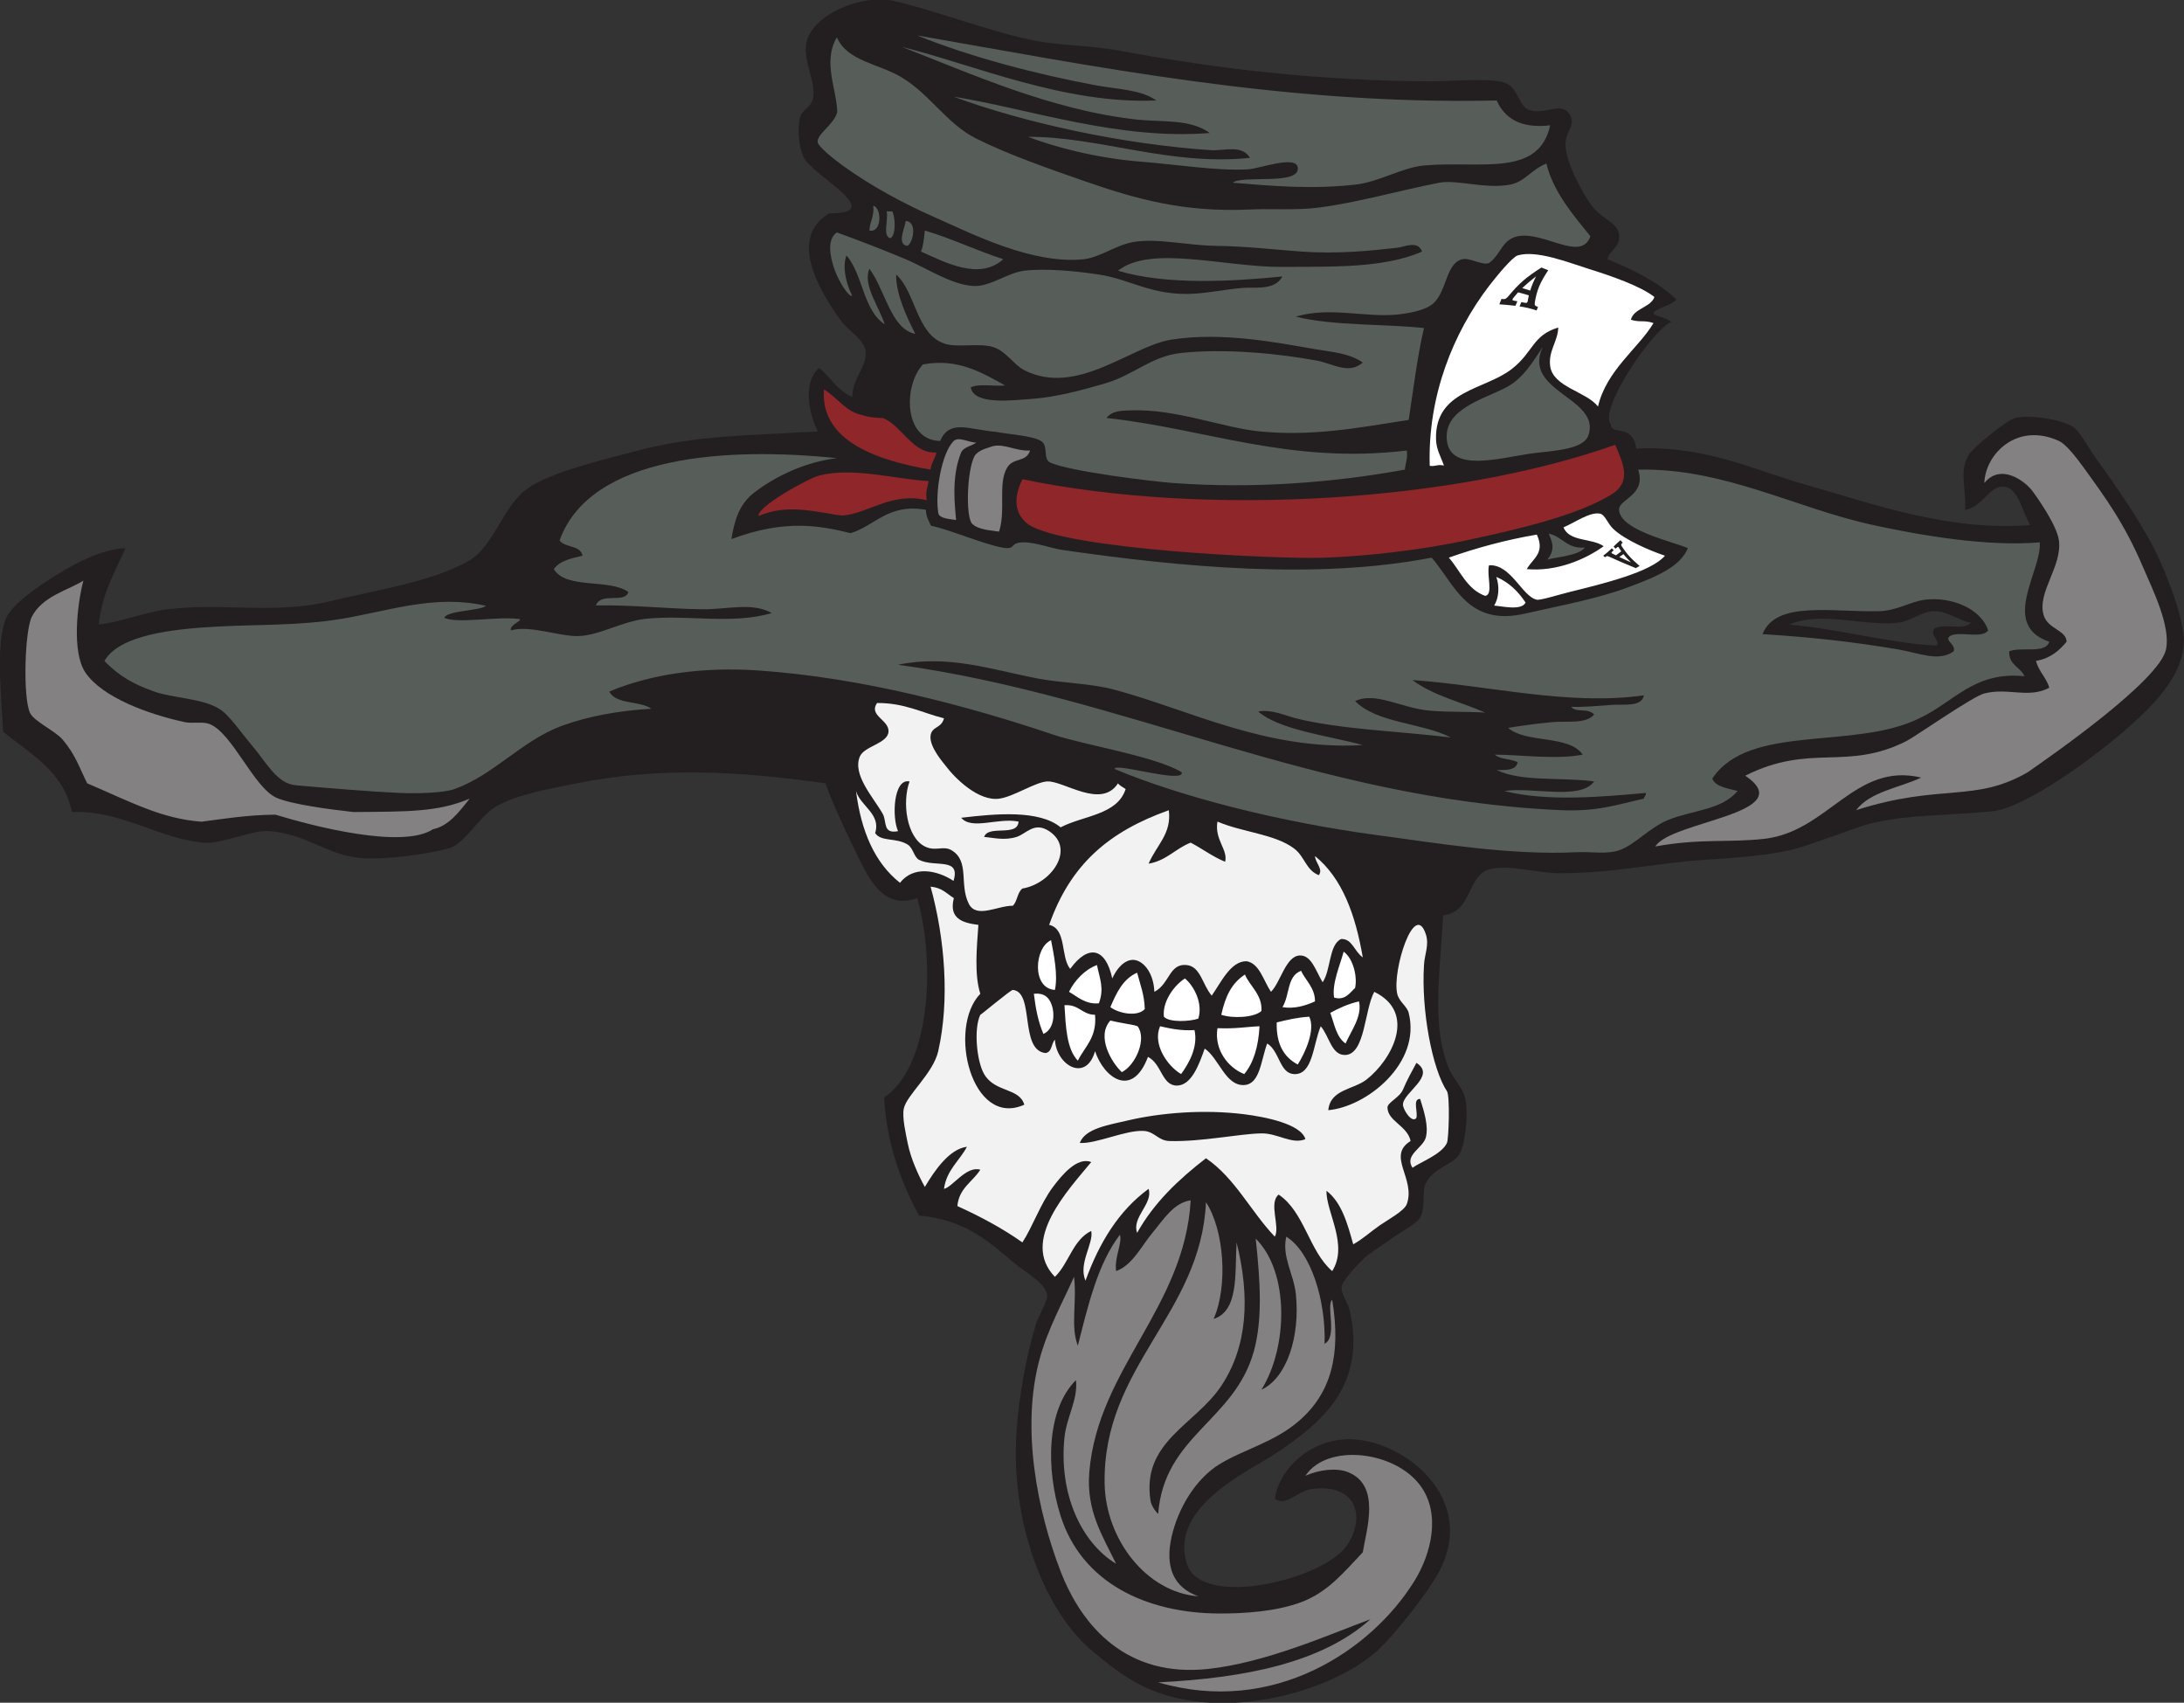
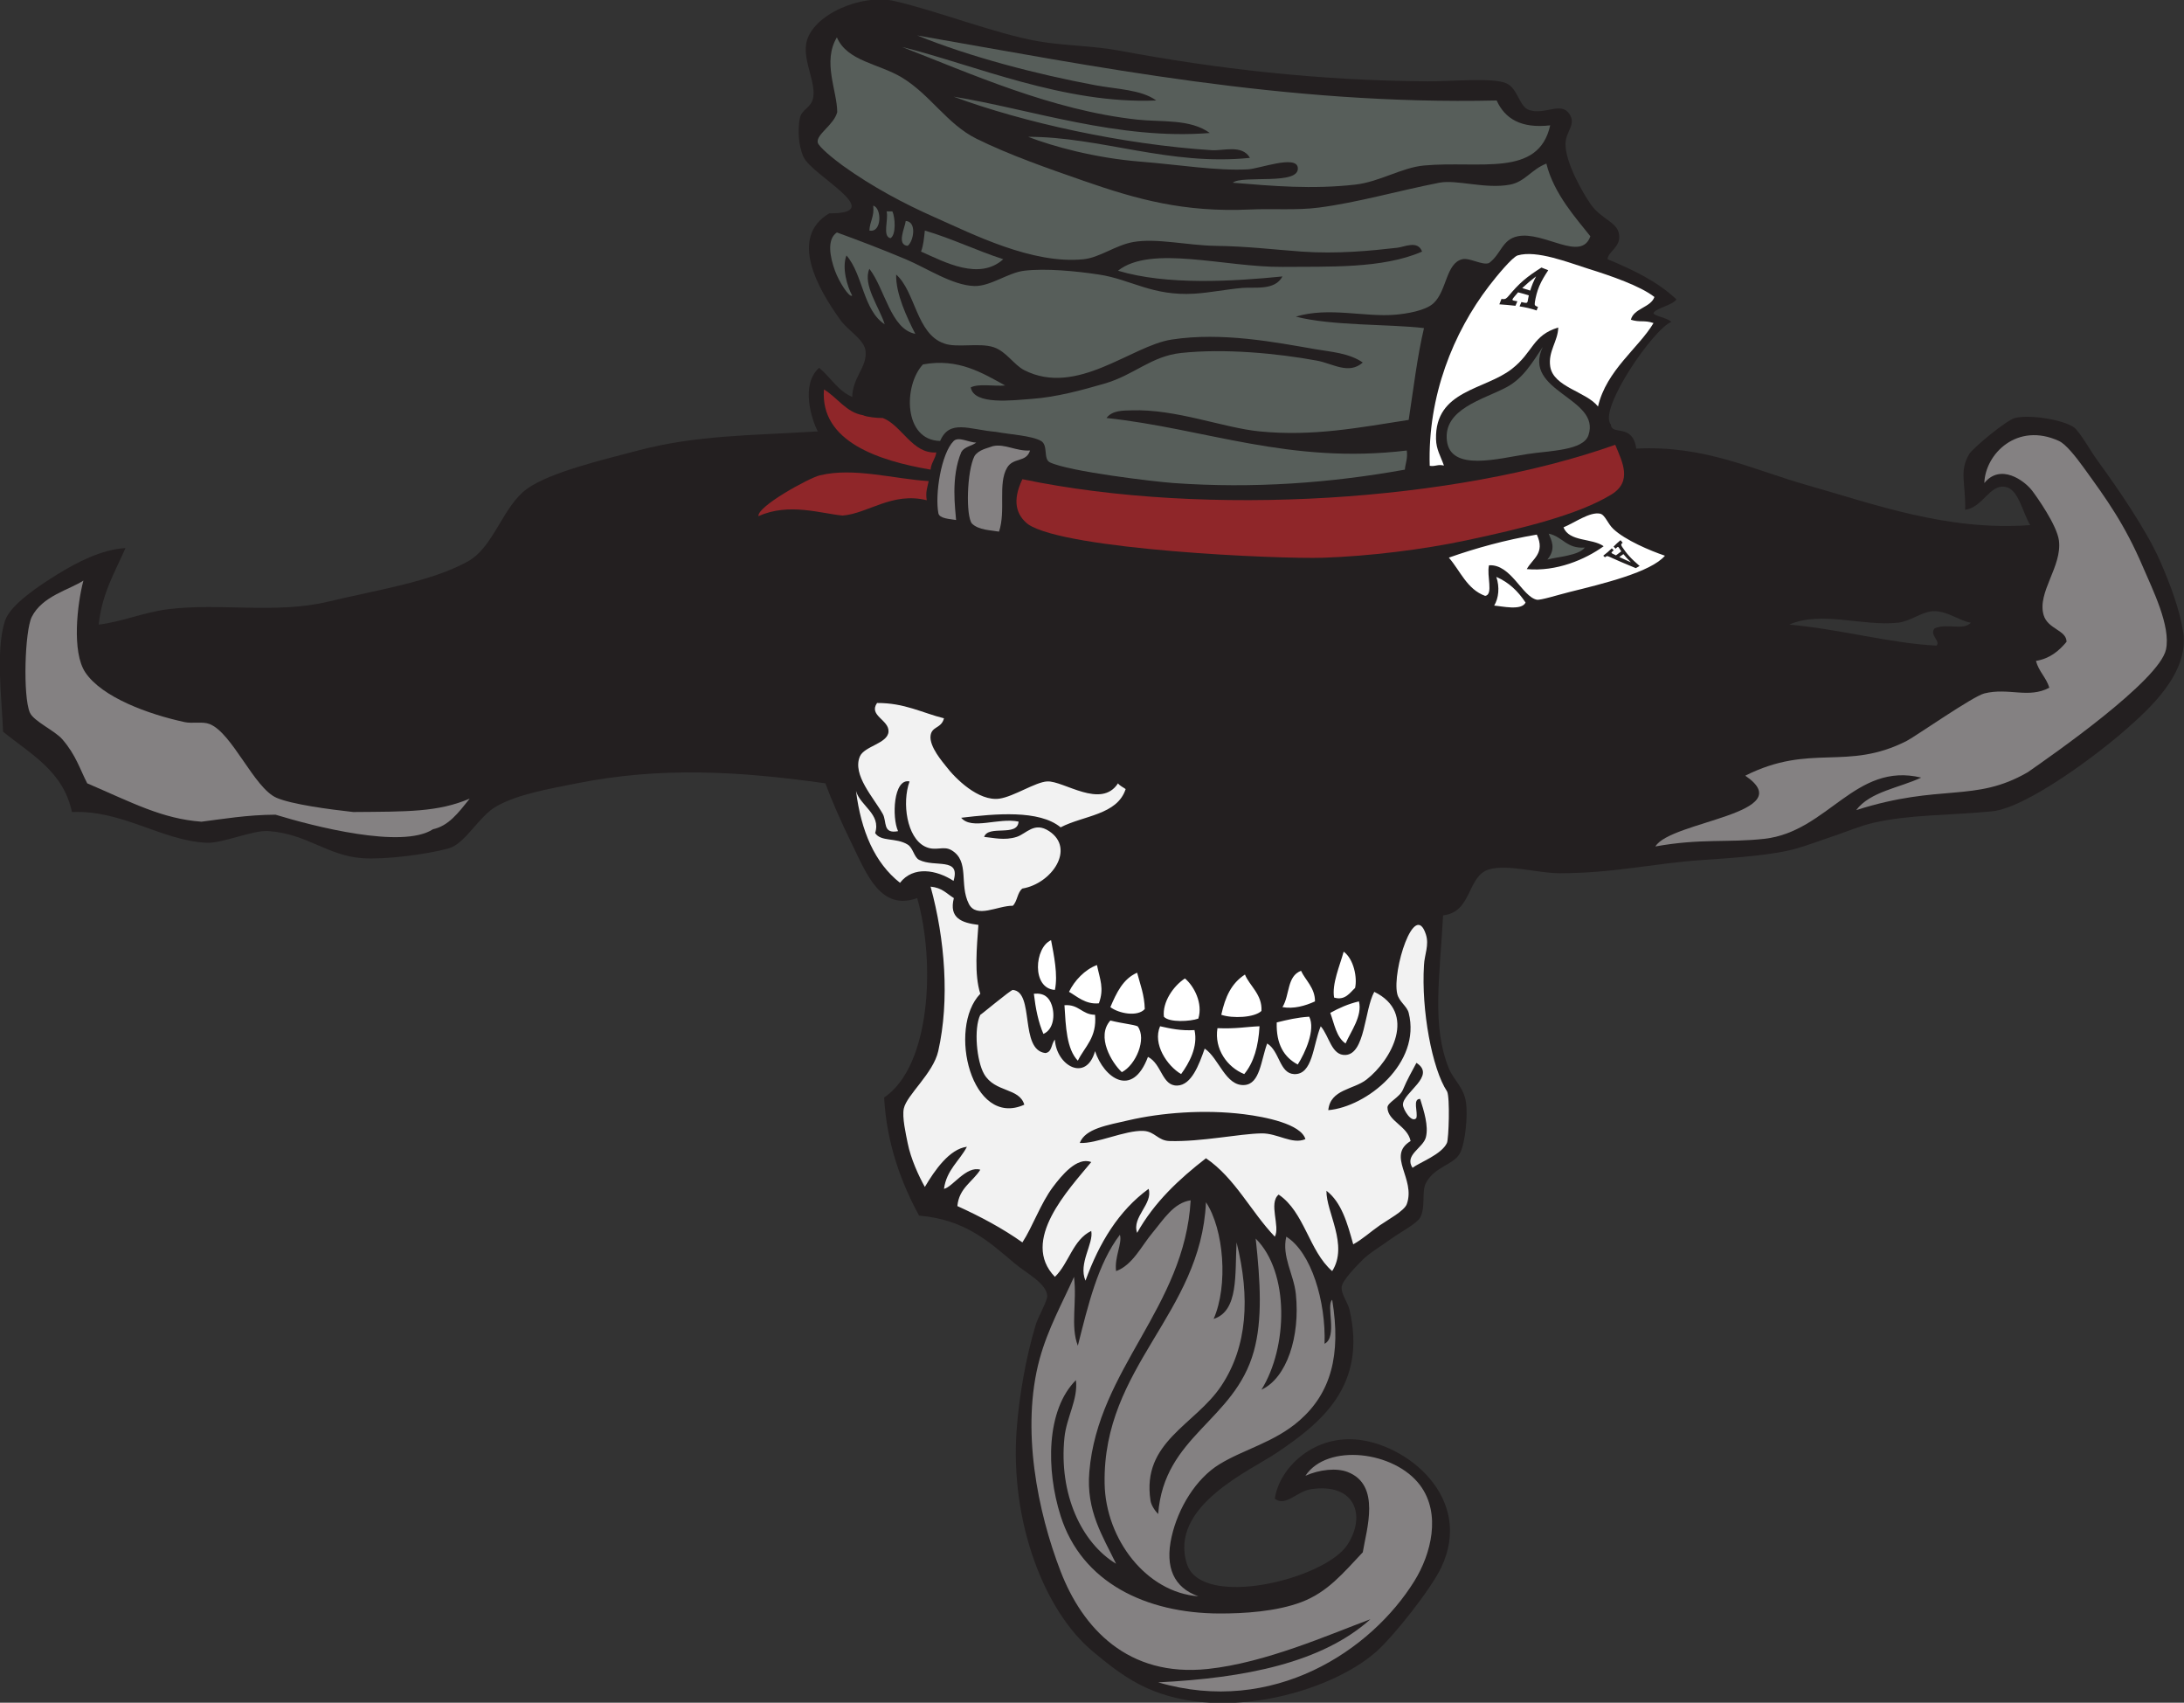
<svg xmlns="http://www.w3.org/2000/svg" viewBox="0 0 742.573 578.813" height="578.813" width="742.573" xml:space="preserve" id="svg2" version="1.1">
  <rect x="0" y="0" width="742.573" height="578.813" fill="#333333" stroke="none" />
  <defs id="defs6" />
  <g transform="matrix(1.333,0,0,-1.333,0,578.813)" id="g10">
    <g transform="scale(0.1)" id="g12">
      <path id="path14" style="fill:#231f20;fill-opacity:1;fill-rule:evenodd;stroke:none" d="m 3680.92,2007.97 c -8.46,-156.92 -29.46,-282.15 14.63,-390.23 12.59,-30.88 38.43,-48.25 43.9,-87.79 4.4,-31.9 -1.44,-99.29 -14.63,-126.84 -15.27,-31.84 -65.58,-34.89 -87.81,-78.04 -11.56,-22.46 0.06,-60.52 -14.63,-87.8 -8.42,-15.66 -53.84,-39.43 -73.16,-53.66 -23.99,-17.65 -56.72,-37.03 -73.17,-53.66 -14.98,-15.11 -50.8,-51.4 -53.67,-68.29 -3.06,-18.06 15.3,-40.61 19.51,-58.53 46.25,-196.11 -74.14,-290.739 -185.37,-365.845 -66.99,-45.242 -275.25,-135.762 -229.25,-282.922 36.48,-116.679 352.03,-40.234 409.76,48.782 48.32,74.523 19.34,157.839 -92.69,141.464 -36.92,-5.398 -64.44,-45.683 -92.68,-24.394 10.94,76.473 94.57,159.277 204.86,151.211 130.49,-9.543 304.38,-148.547 219.52,-326.809 C 3649.55,288.984 3553.96,168.516 3510.2,129.988 3389.75,23.926 3101.27,-56.113 2905.33,47.059 c -44.92,23.652 -82.07,53.859 -117.08,82.929 -126.16,104.707 -212.09,333.692 -195.11,565.832 5.97,81.524 22.55,182.059 48.78,268.282 5.9,19.375 29.9,61.308 29.27,73.168 -1.73,32.44 -53.56,58.1 -82.92,82.93 -65.38,55.3 -126.91,112.26 -243.9,121.95 -44.41,80.78 -82.75,182.33 -89.23,301.06 120,81.76 130.53,347.34 84.35,508.67 -93.44,-33.43 -128.67,60.95 -165.85,136.57 -28.1,57.18 -53.26,114.64 -68.28,156.1 -223.96,31.75 -423.56,42.15 -634.13,0 -75.06,-15.03 -149.96,-27.7 -204.88,-58.53 -45.16,-25.37 -79.45,-95.5 -121.95,-107.32 -56.45,-15.7 -164.095,-29.27 -221.142,-24.94 -88.879,6.74 -139.981,61.91 -238.297,69.08 -40.481,2.95 -117.285,-31.71 -157.945,-29.83 -115.125,5.32 -214.297,83.97 -343.559,78.37 -22.07,104.76 -105.867,147.77 -175.602,204.87 -2.879,78.8 -19.691,208.27 4.879,282.93 14.059,42.69 93.207,93.09 131.704,117.07 52.796,32.87 115.324,64.73 175.601,68.28 -27.504,-62.85 -60.019,-115.58 -68.285,-195.12 56.375,6.34 115.84,31.47 175.601,39.03 133.364,16.87 276.215,-12.6 409.747,19.51 125.785,30.25 260.598,49.92 356.088,102.44 66.3,36.46 89.42,141.2 151.21,185.36 60.15,42.98 196.98,74.77 282.91,97.55 149.01,39.51 286.9,38.07 458.53,48.79 -16.35,31.66 -44.05,119.66 3.45,162.15 30.21,-25.06 46.19,-57.23 84.35,-74.35 1.37,50.96 38.29,75.61 34.15,117.06 -2.89,28.97 -44.87,52.45 -63.41,78.05 -59.75,82.48 -132.17,211.91 -29.27,273.16 151.44,-1.28 -43.43,95.86 -65.52,143.57 -13.74,29.68 -14.66,71.22 -9.75,97.56 4.85,25.97 28.4,25.78 34.14,53.21 7.99,38.14 -26.18,94.71 -17.4,139.8 14.01,72 140.31,126.5 224.38,107.31 108.85,-24.84 258.15,-83.47 365.84,-102.44 68.45,-12.05 137.91,-10.96 209.74,-24.38 244.79,-45.74 503.48,-76.13 785.35,-78.06 58.17,-0.39 165.26,10.26 200,-4.87 29.97,-13.06 32.76,-59.66 58.54,-68.29 39.98,-13.38 80.86,22.3 102.42,-9.75 18.93,-28.13 -10.15,-44.02 -9.74,-78.05 0.54,-46.72 41.4,-118.94 63.41,-151.22 27.35,-40.11 68.07,-45.19 73.17,-78.04 5.06,-32.73 -28.77,-43.98 -29.28,-63.42 65.55,-27.12 128.09,-57.26 175.61,-102.43 -8.75,-14.03 -53.62,-23.17 -58.31,-34.46 -2.79,-6.77 37.62,-13.16 45.28,-22.99 -44.79,-16.58 -187.78,-223.95 -154.16,-261.64 1.48,-29.38 55.17,4.68 64.76,-61.39 174.71,8.93 298.3,-54.23 434.12,-92.68 173.29,-49.04 358.77,-118.04 570.73,-102.43 -20.31,33.82 -29.71,91.52 -63.42,97.56 -40.23,7.19 -57.21,-52.27 -102.44,-58.54 1.13,70.97 -15.55,97.4 9.76,141.46 8.97,15.62 95.59,87.32 117.07,92.68 37.99,9.47 123.34,-4.11 151.22,-24.39 13.49,-9.82 44.37,-63.54 58.53,-82.93 50.51,-69.14 125.55,-177.33 160.98,-258.52 25.9,-59.37 49.57,-122.58 58.53,-180.49 16.25,-105.07 -90.78,-198.6 -141.46,-243.89 -72.07,-64.4 -257.25,-204 -346.33,-212.81 -110.92,-10.97 -208.03,-7.67 -302.42,-29.27 -34.28,-7.84 -69.3,-23.17 -102.46,-34.14 -31.82,-10.54 -60.26,-21.66 -92.68,-31.09 -59.08,-17.18 -156.8,-24 -240.25,-29.6 -125.65,-8.42 -223.95,-33.55 -364.61,-33.81 -55.88,-0.11 -132.6,23.82 -180.47,9.76 -56.43,-16.59 -42.4,-108.98 -117.07,-117.08 z m 1346.31,746.32 c -20.2,-21.25 -60.63,-0.25 -92.7,-14.63 -14.12,-16.55 16.33,-32.67 4.88,-43.9 -117.81,5.87 -247.16,42.17 -375.6,53.65 82.83,36.01 185.58,-5.04 278.05,4.88 29.6,3.18 60.64,27.72 87.81,29.26 36.21,2.08 70.7,-26.07 97.56,-29.26 v 0" />
      <path id="path16" style="fill:#848182;fill-opacity:1;fill-rule:evenodd;stroke:none" d="m 4734.53,2276.25 c 35.61,47.34 109.45,56.41 165.86,82.93 -168.77,40.52 -237.77,-137.95 -400,-156.09 -92.5,-10.35 -162.71,1.44 -278.03,-19.51 38.6,64.86 371.92,83.63 229.26,180.48 167.23,83.99 258.09,10.62 411.74,88.62 25.27,13.5 168.85,113.85 198.01,121.13 62.05,15.5 112.67,-13.83 165.84,14.63 -7.97,26.17 -27.01,41.27 -34.14,68.3 36.15,6.12 58.81,25.72 78.04,48.78 -0.06,29.98 -48.02,31.98 -58.53,68.28 -16.9,58.35 47.83,123.89 39.02,190.24 -5.21,39.32 -56.81,111.84 -68.28,126.83 -20.02,26.15 -80.74,70.19 -121.95,19.51 2.4,74.52 83.83,156.13 190.23,107.31 17.91,-8.21 43.4,-40.63 63.4,-68.28 58.69,-81.1 104.22,-143.69 151.23,-253.66 24.34,-56.96 71.13,-150.3 58.54,-209.75 -16.88,-79.74 -292.31,-271.12 -352.7,-313.18 -136.03,-78.68 -220.76,-27.52 -437.54,-96.57 v 0" />
-       <path id="path18" style="fill:#575e5a;fill-opacity:1;fill-rule:evenodd;stroke:none" d="m 5227.21,2705.52 c -10.55,-31.73 -72.87,-11.69 -102.42,-24.39 -1.24,-35.38 28.65,-39.63 39,-63.42 -128.89,12.92 -178.83,-65.57 -268.28,-107.31 -165.12,-81.85 -433.62,-12.2 -528.03,-153.62 8.2,-21.98 42.42,-25.49 64.63,-31.74 -40.94,-48.49 -112.27,-48.24 -175.61,-73.18 -48.47,-19.06 -86.44,-64.34 -126.81,-78.04 -32.19,-10.91 -70.78,-3.05 -107.31,-4.87 -170.52,-8.5 -356.15,23.02 -512.18,43.9 -245.45,32.83 -497.66,97.13 -667.11,168.22 -2.86,18.02 178.06,-38.8 171.23,-8.32 -66.76,40.82 -248.59,69.38 -327.42,95.89 -216.43,72.79 -487.1,145.63 -752.27,163.7 -145.29,9.91 -275.58,-9.8 -380.47,-53.65 16.64,-33.75 77.85,-22.96 107.3,-43.9 -82.1,-4.68 -161.62,-18.97 -229.26,-43.9 -100.58,-37.09 -173.66,-125.77 -273.16,-160.97 -27.59,-9.78 -93.86,-11.86 -141.46,-9.76 -71.447,3.14 -183.892,12.46 -263.404,19.51 -48.531,4.3 -75.071,59.19 -112.196,102.44 -24.414,28.43 -56.941,77 -82.921,92.68 -45.075,27.2 -117.922,26.76 -165.844,43.9 -50.418,18.02 -88.485,37.94 -126.832,78.05 38.512,65.9 170.234,81.52 292.676,87.8 100.004,5.13 209.754,2.32 312.187,19.51 123.969,20.8 238.474,62.75 368.154,33.24 -14.6,-13.05 -97.43,-11.43 -106.16,-30.35 30.79,-16.09 133.65,3.48 186.77,-2.89 22.78,-1.12 -22.41,-14.51 -16.78,-29.26 50.27,13.63 123.69,-16.29 172.88,-14.65 53.86,1.8 110.16,37.46 170.72,43.91 107.8,11.48 216.8,-15.37 321.94,14.63 -50.03,28.77 -115.73,8.61 -180.48,9.76 -90.43,1.6 -181.37,11.7 -268.28,9.75 13.14,35.11 73.17,3.77 82.92,34.15 -48,34.91 -159.45,6.39 -190.23,58.53 14.57,21.2 44.13,27.41 73.16,34.15 -4.88,27.64 -45.16,19.87 -58.54,39.02 78.77,218.65 429.47,238.4 707.3,209.76 -79.05,-9.48 -154.6,-44.49 -210.99,-87.82 -39.24,-30.14 -50.82,-73.87 -58.02,-118.64 137.42,51.93 228.58,33.75 303.82,15.24 62.38,18.26 95.56,76.52 192.19,59.51 0.64,-18.88 7.13,-26.7 12.79,-40.54 48.36,-9.82 134.28,-47.55 183.53,-55.95 36.08,-6.16 14.06,13.89 55.08,13.56 28.21,-0.22 69.76,-15.53 97.19,-19.51 301.31,-43.57 648.03,-76.6 941.43,-19.51 59.71,-68.51 91.21,-176.97 239.98,-142.41 86.08,20 179.49,36.11 262.44,67.22 68.99,25.87 131.96,51.27 151.23,99.58 -46.34,18.48 -173.06,46.45 -175.6,97.56 -1.37,27.59 70.41,36.35 48.77,102.43 219.53,4.49 399,-97.79 600,-141.45 121.85,-26.48 292.38,-55.56 424.37,-43.91 5.86,-72.13 -102.91,-210.21 24.38,-253.64 z m -317.05,107.3 c -36.2,-4.44 -72.07,-28.15 -117.07,-29.27 -120.61,-2.97 -262.97,27.99 -297.56,-58.53 126.03,-7.77 232.95,-19.78 346.33,-39.02 54.49,-9.24 101.85,-32.32 141.44,-4.87 5.84,19.16 -24.65,26.91 -9.75,39.01 23.44,13.99 83.09,-8.27 97.56,14.65 -17.87,54.47 -92.3,86.48 -160.95,78.03 z M 3837.01,2325.04 c 73.81,10.73 193.62,-24.51 229.26,24.39 -81.33,11.36 -187.17,-1.8 -248.77,29.27 25.16,-0.79 49.41,-0.65 53.65,19.5 -16.56,9.47 -45.08,6.96 -58.53,19.51 71.25,-0.55 155.84,-12.92 224.37,0 -35,51.17 -144.29,28.06 -190.23,68.3 32.36,5.22 71.68,10.83 112.2,14.63 36.94,3.47 86.22,-5.68 107.31,19.52 -17.93,18.22 -45.53,2.97 -58.54,19.51 30,-1.16 70.82,2.42 102.45,4.87 30.33,2.35 77.4,-6.24 82.91,24.39 -192.72,-27.13 -393.95,25.23 -590.22,39.02 50.57,-38.86 123.13,-55.72 185.35,-82.92 -49.45,2.8 -93.94,0.74 -141.46,4.88 -71.86,6.26 -138.44,49.25 -190.24,24.39 55.51,-56.69 169.63,-54.75 243.91,-92.68 -137.36,16.4 -283.11,20.74 -395.12,48.78 -25.45,6.37 -61.01,23.48 -96.13,17.41 54.61,-47.63 181.23,-62.03 266.87,-85.7 -247.96,-14.02 -441.75,90.04 -634.14,141.45 -61.81,16.53 -132.8,16.12 -199.99,29.27 -112.7,22.08 -225.03,60.59 -351.21,34.15 580.7,-80.04 1059.33,-342.18 1687.75,-370.73 94.8,-4.3 140.97,12.78 214.63,29.27 0.27,6.23 6.27,6.76 4.88,14.64 -102.13,-9.26 -250.82,-23.46 -360.96,4.88 v 0" />
      <path id="path20" style="fill:#8f2629;fill-opacity:1;fill-rule:evenodd;stroke:none" d="m 2607.78,3120.14 c 470.72,-97.99 1105.07,-56.9 1512.14,87.8 17.95,-43.57 44.81,-93.26 -9.74,-126.83 -84.3,-51.86 -228.91,-87.02 -370.73,-117.07 -110.86,-23.49 -246.19,-40.11 -363.34,-44.14 -115.43,-3.95 -657.03,20.23 -753.39,85.03 -30.75,23.72 -41.58,59.68 -14.94,115.21 v 0" />
      <path id="path22" style="fill:#575e5a;fill-opacity:1;fill-rule:evenodd;stroke:none" d="m 4042.3,2945.76 c -15.13,-20.46 -68.65,-23.18 -95.46,-30.61 23.14,28.01 9.92,49.78 3.37,66.15 36.18,-7.72 44.99,-38.74 92.09,-35.54 v 0" />
      <path id="path24" style="fill:#575e5a;fill-opacity:1;fill-rule:evenodd;stroke:none" d="m 3954.08,4022.55 c -29.88,-134.12 -179.49,-89.44 -321.93,-102.43 -56.72,-5.18 -113.44,-41.83 -175.63,-48.78 -109.84,-12.29 -209.39,-3.66 -312.16,4.87 24.62,20.45 172.79,-7.97 165.84,39.02 -4.73,31.93 -97.86,-3.24 -126.84,-4.88 -78.77,-4.43 -178.09,12.01 -273.15,19.52 -116.69,9.21 -225.18,39.05 -287.79,63.41 184.14,0.31 360.63,-74.98 565.82,-53.66 -20.04,34.66 -67.56,17.58 -97.56,19.52 -226.19,14.56 -479.48,70.3 -658.5,136.58 195.48,-31.76 421.86,-111.54 653.64,-92.68 -50.14,36.52 -123.24,27.35 -185.37,34.14 -218.39,23.89 -424.69,117.47 -599.98,185.36 183,-45.2 414.03,-146.69 648.75,-136.58 -38.17,27.86 -99.79,28.5 -156.08,39.02 -149.23,27.88 -318.85,72.09 -453.65,126.84 447.72,-78.03 939.77,-178.17 1478.01,-165.86 20.8,-45.85 61.33,-72 136.58,-63.41 v 0" />
      <path id="path26" style="fill:#ffffff;fill-opacity:1;fill-rule:evenodd;stroke:none" d="m 3811.19,2797.83 c 11.52,19.14 14.34,47.05 5.47,73.17 32.85,-14.3 55.74,-37.13 74.59,-65.42 -10.39,-21.41 -60.49,-9.15 -80.06,-7.75 v 0" />
      <path id="path28" style="fill:#f2f2f2;fill-opacity:1;fill-rule:evenodd;stroke:none" d="m 3602.87,1364.1 c -21.68,33.06 27.21,50.29 34.14,78.04 7.23,28.86 -5.1,66.98 -14.63,97.57 -20.19,0.68 -5.08,-33.96 -9.76,-48.79 -11.62,-13.93 -34.05,21.83 -34.14,34.14 -0.26,31.07 86.4,73.35 34.37,106.65 -11.31,-21.33 -23.42,-42.27 -34.37,-68.3 -8.46,-20.08 -39.65,-32.75 -39.48,-45.55 0.49,-35.09 51.16,-46.58 58.99,-85.48 -62.11,-37.94 13.81,-96.11 -9.75,-160.97 -6.31,-17.34 -49,-40.22 -68.3,-53.66 -25.98,-18.09 -43.85,-35.32 -68.28,-48.78 -14.88,53.43 -29.63,106.96 -68.3,136.58 -1.11,-54.09 56.84,-138.28 14.63,-204.86 -59.32,51.24 -70.47,150.65 -136.56,195.11 -26.41,-21.85 4.45,-81.4 -9.77,-107.32 -61.23,63.99 -101.15,149.25 -175.61,200 -68.69,-53.26 -131.85,-112.05 -175.6,-190.23 -14.36,40.2 41.23,73.87 29.28,112.19 -76.16,-55.57 -125.98,-137.45 -160.98,-234.14 -19.05,44.03 21.38,94.92 14.63,126.81 -47.11,-22.79 -56.95,-82.87 -92.68,-117.06 -89.38,92.24 34.94,222.41 92.68,292.67 -36.26,14.57 -76.27,-35.1 -97.56,-63.4 -31.55,-41.98 -52.44,-102.6 -78.04,-141.46 -50.4,35.77 -106.58,65.77 -165.85,92.67 4.21,46.2 39.1,61.71 58.53,92.69 -35.55,11.05 -71.75,-45.22 -92.67,-48.78 6.71,48.56 39.5,71.05 58.53,107.31 -44.82,-5.62 -82.5,-60.56 -107.31,-102.43 -15.3,27.17 -35.93,71.66 -43.91,112.18 -4.46,22.7 -14.51,65.52 -9.75,87.81 7.4,34.65 74.95,89.4 87.8,146.33 29.3,129.79 17.3,285.39 -19.51,419.5 29.58,-2.94 39.38,-16.73 59.36,-29.26 -12.98,-50.94 19.77,-63.03 62.59,-68.29 -4.03,-56.58 -10.9,-126.53 4.87,-175.61 -84.75,-87.78 -21.98,-343.44 112.2,-282.92 -12.64,43.67 -74.86,30.55 -102.44,78.05 -19.24,33.14 -26.81,116.25 -9.76,151.21 -1.21,-2.48 77.8,63.88 82.93,63.41 56.18,-5.09 16.31,-152.75 82.92,-160.96 17.58,1.93 14.89,24.14 24.39,34.15 3.87,-66.41 79.78,-109.57 102.44,-29.28 22.37,-68 94.77,-121.66 134.95,-14.63 35.66,-18.08 35.37,-74.38 74.8,-73.16 36.29,1.12 55.33,52.86 69.9,94.3 36.27,-24.12 53.17,-96.72 101.74,-92.91 39.42,3.12 41.66,62.66 57.62,105.92 31.89,-19.45 31.33,-76.06 68.3,-78.05 48.3,-2.6 48.46,74.62 68.28,121.95 21.88,-24.9 27.44,-75.2 63.4,-73.18 50.08,2.83 47.93,115.01 73.18,160.98 110.02,-53.61 44.1,-173.93 -19.74,-223.71 -33.28,-25.96 -92.23,-24.57 -97.54,-78.06 97.71,8.45 237.56,119.61 205.08,248.11 -4.4,17.44 -24.54,28.16 -29.26,48.78 -13.38,58.47 44.18,240.98 73.16,151.22 8.81,-27.27 -3.63,-51.42 -4.86,-78.05 -7.25,-113.9 20.62,-264.92 58.92,-322.36 7.62,-15.13 4.28,-121.09 -0.39,-131.29 -13.61,-29.57 -69.49,-49.46 -87.81,-63.4 z m -429.26,136.57 c -103.32,12.99 -213.36,3.57 -294.76,-15.3 -55.26,-12.81 -110.67,-21.25 -124.73,-57.87 42.09,-2.73 116.09,32.95 162.44,30.69 29.32,-1.41 36.68,-24.97 66.82,-25.81 81.35,-2.26 177.01,18.5 234.14,19.51 41.25,0.74 78.46,-29.26 112.19,-14.64 -11.62,38.73 -102.07,56.64 -156.1,63.42 v 0" />
-       <path id="path30" style="fill:#f2f2f2;fill-opacity:1;fill-rule:evenodd;stroke:none" d="m 3476.05,1900.66 c -22.77,16.29 -26.5,47.59 -55.07,46.96 -31.68,-14.19 -26.02,-79.39 -47.37,-110.37 -17.44,28.64 -28.28,69.66 -58.53,68.3 -35.57,-1.62 -48.65,-68.25 -73.19,-92.69 -19.41,28.53 -29.1,72.4 -62.16,78.05 -40.63,0.57 -64.75,-53.33 -89.05,-87.8 -23.9,28.23 -28.3,74.09 -63.41,78.04 -45.32,5.11 -43.6,-48.26 -82.91,-68.29 -1.35,44.52 -24.56,76.53 -49.05,80.96 -18.1,3.45 -41.11,-9.8 -58.28,-46.81 -8.4,38.99 -23.61,61.08 -42.53,65.43 -18.92,4.35 -41.55,-9.05 -64.77,-41.05 -25.06,30.22 -8.39,102.18 -53.67,112.2 54.13,154.01 151.77,237.71 305.17,292.43 7.73,-60.15 -31,-88.29 -51.5,-136.34 45.84,7.81 68.61,38.68 107.3,53.65 29.94,-15.59 55.51,-35.54 87.79,-48.77 8.19,30.37 -27.52,56.24 -19.49,102.43 63.67,-27.32 145.47,-31.44 195.12,-68.29 27.89,-20.71 30.39,-55.68 63.4,-68.29 11.79,15.35 -8.73,30.98 -9.75,48.78 70,-56.83 103.3,-150.35 121.95,-258.53 v 0" />
      <path id="path32" style="fill:#848182;fill-opacity:1;fill-rule:evenodd;stroke:none" d="m 2627.3,3193.3 c -9.8,-31.36 -42.57,-16.73 -58.55,-43.89 -24.07,-40.95 -2.56,-109.24 -20.58,-162.96 -20.22,3.69 -52.12,3.54 -69.21,20.75 -15.71,19.43 -12.96,134.37 6.87,172.31 11.24,16.41 32.68,19.47 46.67,24.93 30.8,6.76 58.48,-13.21 94.8,-11.14 v 0" />
-       <path id="path34" style="fill:#848182;fill-opacity:1;fill-rule:evenodd;stroke:none" d="m 2490.11,3213.41 c -12.16,-8.48 -30.75,-11.03 -37.94,-23.72 -27.79,-64.95 -15.18,-146.9 -13.51,-173.6 -16.17,2.73 -42.57,3.52 -45.16,17.29 -8.97,47.71 6.87,151.61 38.75,183.89 12.47,12.63 38.93,-3.51 57.86,-3.86 v 0" />
+       <path id="path34" style="fill:#848182;fill-opacity:1;fill-rule:evenodd;stroke:none" d="m 2490.11,3213.41 c -12.16,-8.48 -30.75,-11.03 -37.94,-23.72 -27.79,-64.95 -15.18,-146.9 -13.51,-173.6 -16.17,2.73 -42.57,3.52 -45.16,17.29 -8.97,47.71 6.87,151.61 38.75,183.89 12.47,12.63 38.93,-3.51 57.86,-3.86 " />
      <path id="path36" style="fill:#8f2629;fill-opacity:1;fill-rule:evenodd;stroke:none" d="m 2388.28,3188.42 c -2.6,-16.9 -13.05,-25.97 -14.64,-43.9 -129.5,22.19 -282.38,70.32 -271.98,204.52 35.16,-21.27 56.3,-58.46 99.59,-65.68 9.25,-4.64 36.18,-7.42 50.45,-7.13 48.22,-18.27 75.56,-92.2 136.58,-87.81 v 0" />
      <path id="path38" style="fill:#8f2629;fill-opacity:1;fill-rule:evenodd;stroke:none" d="m 2363.88,3066.48 c -88.49,21.94 -149.81,-34 -214.63,-39.03 -53.74,4.71 -137.22,33.79 -214.62,-1.62 -3.95,24.75 128.87,97.42 156.09,104.06 86.83,21.19 189.47,-9.16 278.04,-14.64 -3.72,-18.45 -8.3,-27.46 -4.88,-48.77 v 0" />
      <path id="path40" style="fill:#575e5a;fill-opacity:1;fill-rule:evenodd;stroke:none" d="m 2134.62,3749.38 c 54.67,-19.82 111.78,-41.56 175.61,-68.29 53.29,-22.31 119.31,-67.07 175.6,-68.29 40.83,-0.89 85.42,34.13 126.83,39.02 54.28,6.42 129.93,-0.68 190.23,-9.75 81.7,-12.28 136.06,-55.4 243.91,-48.78 38.86,2.39 80.23,10.92 121.93,14.64 31.84,2.83 82.75,-7.64 102.44,29.26 -126.31,-12.62 -295.82,-22.81 -419.49,14.63 84.24,66.87 273.71,8.34 419.49,9.76 116.13,1.14 255.61,-5.13 356.1,39.03 -10.92,29.53 -44.56,11.91 -63.42,9.75 -67.66,-7.75 -153.71,-16.22 -243.89,-9.75 -72.71,5.21 -137.44,13.46 -219.53,14.64 -71.25,1.02 -150.23,20.23 -209.75,9.75 -45.33,-8 -85.31,-39.64 -126.8,-43.91 -130.91,-13.43 -282.42,63.98 -380.49,107.32 -76.5,33.8 -159,77.57 -234.14,131.71 -21.71,15.64 -61.11,47.56 -63.41,58.53 -4.39,20.92 41.33,44.8 49.68,77.6 -0.32,55.32 -38.24,128.23 -0.9,190.68 26.48,-61.26 106.89,-66.8 165.85,-102.43 72.51,-43.82 115.33,-119.05 190.24,-156.1 83.84,-41.46 180,-74.86 273.17,-107.31 136.39,-47.52 256.35,-80.81 424.36,-73.17 58.79,2.67 118.97,-2.46 175.61,4.88 99.22,12.84 202.34,42.89 307.3,63.41 44.51,8.7 117.6,-16.81 180.49,-4.87 38.13,7.23 54.45,38.79 92.68,53.66 18.82,-77.13 77.05,-140.82 112.2,-185.37 -23.26,-66.85 -118.82,13.84 -185.37,0 -40.27,-8.38 -41.79,-45.24 -73.16,-68.29 -17.19,-6.55 -49.47,14.37 -68.3,9.75 -41.7,-10.23 -39.06,-80.52 -73.17,-112.18 -20.68,-19.22 -68.81,-26.79 -97.56,-29.27 -78.2,-6.76 -169.43,20.53 -253.65,-4.88 92.09,-23.93 237.48,-18.65 326.84,-29.27 -17.42,-73.66 -26.84,-155.28 -39.04,-234.14 -123.81,-19.08 -243.07,-42.85 -380.47,-29.26 -93.46,9.23 -212.09,57.52 -326.82,53.65 -19.71,-0.66 -48.75,0.58 -63.42,-19.51 252.68,-27.1 466.31,-118.89 765.84,-82.93 2.87,-20.76 -3.51,-32.26 -4.88,-48.78 -189,-34.02 -386.37,-48.74 -590.23,-34.14 -50,3.58 -267.53,29.57 -315.28,52.82 -17.5,8.53 -3.53,43.55 -22.48,54.49 -23.55,13.59 -78.87,16.45 -115.28,23.21 -68.38,5.85 -117.98,32.97 -142.06,-23.21 -93.77,1.83 -94.07,141.36 -43.9,195.12 90.52,16.84 152.65,-22.42 209.75,-53.65 -28.39,-2.52 -67.27,5.48 -87.81,-4.88 8.1,-45.83 106.98,-32.79 156.1,-29.27 62.66,4.49 127.29,22.23 185.35,39.02 75.39,21.79 118.44,69.83 195.12,78.04 109.92,11.8 244.12,-0.69 346.34,-19.5 40.86,-7.53 81.06,-36.52 117.07,-4.89 -34.96,24.39 -82.09,27.26 -121.95,34.16 -99.06,17.12 -236.27,44.32 -365.84,24.38 -102.95,-15.84 -241.13,-146.26 -375.6,-78.05 -26.34,13.37 -45.9,47.8 -78.05,58.54 -36.72,12.26 -94.63,-2.52 -126.82,9.76 -70.39,24.24 -72.82,132.33 -121.95,175.6 -1.37,-48.56 27.31,-109.23 48.77,-151.21 -62.72,12.09 -77.36,114.48 -117.06,165.85 -18,-40.46 26.22,-99.63 39.02,-141.46 -55.22,35.84 -55.2,126.91 -97.55,175.6 -12.13,-31.73 1.94,-79.28 14.62,-102.43 -7.43,-6.26 -33.77,35.58 -43.89,63.4 -12.84,35.29 -21.35,79.95 4.87,97.56 v 0" />
      <path id="path42" style="fill:#575e5a;fill-opacity:1;fill-rule:evenodd;stroke:none" d="m 3935.02,3457.16 c -53.56,-114.4 148.94,-129.01 116.62,-224.82 -13.26,-39.33 -97.21,-39.11 -156.09,-48.12 -73.71,-11.27 -194.98,-45.3 -204.87,33.47 -10.21,81.26 91.61,105.2 151.21,136.59 43.19,22.74 66.39,63.1 93.13,102.88 v 0" />
      <path id="path44" style="fill:#848182;fill-opacity:1;fill-rule:evenodd;stroke:none" d="m 212.727,2861.6 c -15.778,-60.1 -30.039,-181.91 4.875,-234.13 42.382,-63.39 160.378,-106.74 253.652,-126.83 19.355,-4.17 45.664,2.15 63.418,-4.88 58.094,-22.97 113.18,-163.05 170.723,-188.08 38.523,-16.76 135.285,-29.63 195.793,-36.3 137.902,1.14 215.202,-0.48 296.882,34.14 -29.63,-37.12 -53.84,-69.29 -93.69,-78.06 -78.21,-51.25 -305.673,7.83 -401.814,37.17 -73.207,-0.44 -135.964,-11.31 -188.742,-17.92 -100.777,7.57 -175.715,48.23 -291.34,97.84 -18.929,36.65 -28.617,71.87 -63.418,112.19 -19.359,22.44 -73.273,46.08 -82.921,68.29 -17.953,41.34 -12.922,208.33 4.875,243.9 26.735,53.41 95.665,69.1 131.708,92.67 v 0" />
      <path id="path46" style="fill:#ffffff;fill-opacity:1;fill-rule:evenodd;stroke:none" d="m 4246.76,2925.02 c -35.88,-41.98 -157.23,-71.17 -243.91,-92.68 -27.52,-6.83 -73.67,-21.42 -82.93,-19.52 -37.38,7.73 -65.64,91.25 -121.93,87.81 -6.49,-26.11 11.81,-74.63 -9.77,-78.05 -46.54,16.88 -63.22,63.59 -92.67,97.56 68.43,24.25 145.08,45.37 224.37,58.75 22.31,-47.66 -11.19,-61.48 -25.56,-88.02 75.82,-6.92 148.94,24.42 196.11,58.35 -29.84,21.16 -87.83,10.77 -102.46,48.16 28.67,11.92 66.83,39.92 92.91,34.95 13.18,-2.52 18.96,-24.66 34.14,-39.02 30.25,-28.63 94.06,-55.57 131.7,-68.29 z m -116.45,-3.29 c 4.49,-2.12 9.14,-4.29 14.01,-6.51 5.04,-2.29 10.29,-4.61 15.72,-6.99 -3.59,3.5 -7.07,6.96 -10.29,10.47 -3.19,3.43 -6.12,6.94 -8.97,10.41 -3.44,-2.45 -6.89,-4.91 -10.47,-7.38 z m 3.15,42.86 c 1.75,-2.23 3.63,-4.41 5.54,-6.59 -0.45,-0.31 -0.89,-0.6 -1.32,-0.91 -1.57,-1.11 -2.37,-2.34 -2.43,-3.65 -0.07,-1.28 0.51,-3.2 2.09,-5.58 5.51,-8.37 11.68,-16.68 18.91,-24.57 7.58,-8.29 16.39,-16.22 25.9,-24.43 -3.17,-1.83 -6.43,-3.7 -9.73,-5.54 -13.83,5.61 -26.62,10.93 -38.3,16.04 -10.7,4.68 -20.43,9.07 -29.22,12.99 -2.85,1.27 -4.76,1.83 -5.8,1.7 -1.05,-0.12 -2.4,-0.78 -4.06,-1.94 -0.47,-0.32 -0.96,-0.65 -1.43,-0.98 -1.48,1.33 -2.91,2.64 -4.27,3.93 4,3.06 7.87,6.12 11.52,9.3 3.57,3.11 6.99,6.34 10.35,9.53 1.56,-1.68 3.17,-3.37 4.86,-5.08 -1.05,-0.95 -2.12,-1.89 -3.22,-2.83 -1.31,-1.11 -2.07,-1.99 -2.3,-2.62 -0.24,-0.64 -0.02,-1.27 0.62,-1.88 0.24,-0.23 0.55,-0.46 0.94,-0.69 0.41,-0.24 1.03,-0.54 1.89,-0.96 2.54,-1.24 5.14,-2.55 7.84,-3.87 2.34,1.72 4.64,3.46 6.91,5.18 2.25,1.71 4.45,3.43 6.68,5.11 -1.8,2.56 -3.5,5.13 -5.16,7.68 -0.11,0.21 -0.33,0.52 -0.58,0.93 -0.53,0.88 -0.94,1.47 -1.21,1.75 -0.65,0.66 -1.29,0.96 -1.9,0.89 -0.58,-0.06 -1.56,-0.7 -2.89,-1.9 -0.98,-0.88 -1.97,-1.76 -2.95,-2.65 -1.74,1.79 -3.4,3.58 -5.02,5.37 2.89,2.83 5.74,5.68 8.66,8.42 2.91,2.73 5.93,5.33 9.08,7.85 v 0" />
      <path id="path48" style="fill:#ffffff;fill-opacity:1;fill-rule:evenodd;stroke:none" d="m 4217.6,3518.32 c -37.76,-63.57 -120.28,-120.29 -141.58,-212.83 -29.63,38.12 -114.18,49.39 -121.94,102.44 -5.6,38.32 19.75,64.19 20.53,99.04 -66.33,-20.11 -62.99,-62.35 -118.32,-105.62 -69.28,-54.17 -196.15,-53.83 -193.48,-178.78 0.59,-26.81 11.57,-43.04 20.2,-67.61 -16.92,3.91 -20.84,-3.07 -36.25,-0.68 -5.45,178.43 60.31,339.88 151.23,458.52 19.43,25.37 59.65,74.06 73.16,78.05 48.58,14.31 129.67,-18.3 180.49,-34.14 57.32,-17.88 132.21,-43.7 168.22,-71.86 -8.96,-26.81 -53.22,-29.03 -59.96,-58.07 23.64,-7.51 33.48,-0.2 57.7,-8.46 z m -314.57,82.83 c 1.93,6.01 4,12.12 6.5,18.14 2.52,6.1 5.45,12.12 8.56,18.17 -12.64,-9.62 -24.36,-19.55 -35.36,-29.85 6.86,-2.08 13.62,-4.23 20.3,-6.46 z m -78.69,-35.07 c 1.73,4.62 3.57,9.25 5.46,13.85 0.9,-0.14 1.8,-0.25 2.74,-0.38 3.3,-0.45 6.13,0.03 8.44,1.31 2.3,1.29 4.9,4.04 8.18,7.98 11.27,13.57 23.26,26.59 36.76,38.21 13.79,11.87 29.37,22.38 45.82,32.87 5.84,-2.31 11.64,-4.6 17.3,-6.87 -8.86,-13.48 -17.11,-26.88 -22.95,-40.83 -5.62,-13.39 -8.88,-27.01 -11.11,-40.1 -0.76,-4.43 -0.47,-7.26 0.31,-8.4 0.8,-1.2 2.56,-2.29 5.3,-3.3 0.8,-0.28 1.56,-0.58 2.34,-0.87 -1.29,-3.09 -2.48,-6.12 -3.59,-9.1 -6.9,2.25 -13.95,4.43 -21.18,6.15 -7.32,1.74 -14.78,3.03 -22.28,4.29 1.5,3.66 3.07,7.34 4.71,10.99 2.28,-0.47 4.57,-0.97 6.85,-1.5 2.76,-0.63 4.71,-0.83 5.9,-0.57 1.17,0.26 2.07,1.09 2.7,2.38 0.25,0.51 0.44,1.06 0.6,1.74 0.16,0.67 0.27,1.68 0.49,3.03 0.64,4 1.48,7.99 2.38,12.02 -4.49,1.39 -9,2.76 -13.55,4.03 -4.57,1.27 -9.2,2.48 -13.83,3.68 -3.58,-4.05 -7.09,-8.13 -10.49,-12.29 -0.25,-0.31 -0.64,-0.84 -1.19,-1.52 -1.15,-1.42 -1.88,-2.45 -2.15,-3.07 -0.66,-1.4 -0.66,-2.43 -0.08,-3.07 0.59,-0.64 2.41,-1.2 5.43,-1.71 2.21,-0.37 4.44,-0.77 6.66,-1.16 -1.68,-3.82 -3.32,-7.66 -4.9,-11.5 -6.82,0.79 -13.67,1.55 -20.53,2.12 -6.85,0.57 -13.73,1.05 -20.54,1.59 v 0" />
      <path id="path50" style="fill:#575e5a;fill-opacity:1;fill-rule:evenodd;stroke:none" d="m 2559,3681.09 c -61.42,-55.11 -149.21,-7.32 -209.75,19.52 6.07,15.07 7.6,34.67 9.76,53.65 70.2,-20.84 131.29,-50.82 199.99,-73.17 z m -341.45,73.17 c 0.97,23.42 13.06,35.73 9.75,63.42 21.95,-5.18 22.8,-69.98 -9.75,-63.42 z m 53.66,-19.51 c -21.25,4.78 -4.36,47.68 -9.76,68.29 4.88,0 9.76,0 14.63,0 7.39,-14.76 9.97,-60.2 -4.87,-68.29 z m 43.89,-19.5 c -29.14,2.53 -6.68,46.9 -4.87,63.4 29.11,-1.49 20.04,-52.38 4.87,-63.4 v 0" />
      <path id="path52" style="fill:#848182;fill-opacity:1;fill-rule:evenodd;stroke:none" d="m 3056.54,271.445 c -131.81,9.641 -236.64,144.871 -239.02,287.782 -4.96,299.375 245.43,430.957 258.53,717.063 45.75,-69.22 57,-212.33 19.52,-297.552 64.35,20.207 54.02,115.082 58.53,195.122 34.9,-140.1 27.81,-265.481 -39.02,-365.852 -66.58,-99.973 -203.81,-142.297 -180.49,-292.676 1.58,-10.129 9.14,-23.457 19.51,-34.141 14.98,200.118 194.38,236.875 243.91,414.618 22.6,81.105 16.72,178.121 4.88,287.801 86.86,-86.38 81.86,-277.653 14.63,-385.356 64.73,29.754 99.06,135.633 87.79,243.906 -5.25,50.5 -36.38,95.56 -24.39,146.32 63.77,-39.73 101.25,-164.98 97.58,-273.16 33.94,17.481 3.2,97.96 19.49,112.2 23.4,-141.543 -3.97,-237.981 -82.91,-307.317 -64.24,-56.406 -140.92,-72.976 -204.88,-112.195 -59.42,-36.406 -105.3,-111.086 -121.94,-185.352 -17.26,-76.984 5.65,-129.16 68.28,-151.211 z M 2954.1,51.934 C 3177.21,62.977 3372.11,102.227 3495.55,212.91 3389.71,173.602 3228.3,101.777 3080.94,86.086 2876.02,64.258 2760.92,191.055 2705.34,334.852 c -58.59,151.593 -101.91,364.121 -53.66,541.457 21.21,77.968 59.32,145.461 87.8,209.741 7.91,-64.7 -9.62,-125.398 9.76,-175.601 26.31,103.771 50.96,209.181 107.3,282.921 6.66,-21.42 -14.45,-56.99 -9.74,-92.68 41.87,15.15 64.29,63.45 92.67,97.56 28.69,34.46 54.16,76.64 97.56,82.92 -15.55,-273.68 -236.58,-429.697 -258.52,-692.666 -8.28,-99.043 33.68,-162.762 68.29,-234.141 -88.6,53.528 -146.44,178.047 -131.71,321.953 5.36,52.286 35.16,97.149 29.27,146.329 -76.15,-76.192 -76.43,-228.536 -39.02,-346.336 53.85,-169.598 217.22,-248.145 404.86,-248.77 61.77,-0.195 145.29,4.734 209.76,29.266 66.06,25.156 105.12,72.746 156.09,126.828 9.15,57.492 47.27,172.07 -39.02,204.871 -28.24,10.734 -71.5,6.211 -107.32,-9.754 55.68,83.73 227.46,63.32 292.67,-24.387 54.05,-72.695 27.97,-175.183 -14.63,-243.902 C 3497.7,132.938 3247.64,-33.984 2954.1,51.934 v 0" />
      <path id="path54" style="fill:#f2f2f2;fill-opacity:1;fill-rule:evenodd;stroke:none" d="m 2871.17,2329.92 c -21.44,-66.36 -108.21,-67.39 -165.83,-97.57 -54.62,45.08 -166.05,34.81 -253.66,24.4 27.23,-32.09 94.18,0.95 146.35,-9.76 -2.35,-39.94 -77.06,-7.5 -87.81,-39.02 22.9,-1.98 51.66,-9.96 82.92,0 24.86,7.91 44.8,39.87 82.92,14.63 67.59,-44.72 6.6,-133.9 -68.28,-146.33 -12.96,-9.81 -12.76,-32.77 -24.39,-43.91 -38.48,0.58 -92.67,-33.58 -112.19,4.87 -25.16,49.57 2.82,108.56 -43.9,136.59 -21.62,12.97 -40.57,-4.05 -68.29,9.76 -45.86,22.85 -58.87,110.94 -39.03,165.85 -41.42,8.54 -45.3,-92.33 -29.27,-126.83 -40.03,-7.75 -28.17,24.55 -39.01,43.9 -23.55,41.98 -78.04,99.49 -58.55,146.34 11.13,26.72 71.25,33.16 73.18,63.41 1.91,30.14 -51.56,40.98 -29.27,73.17 70.35,0.43 114.74,-25.08 170.73,-39.02 -6.52,-26.18 -30.79,-19.9 -34.15,-43.9 -3.96,-28.39 32.02,-68.79 39.02,-78.05 23.93,-31.65 83.4,-90.5 136.58,-82.93 36.52,5.2 92.11,42.5 121.95,43.91 42.08,1.97 137.35,-71.41 180.49,-4.88 4.78,-6.59 13.01,-9.75 19.49,-14.63 z M 2295.6,2090.9 c -64.58,50.87 -99.22,131.67 -112.2,234.14 10.91,-38.38 64.4,-58.5 48.78,-107.32 15.07,-22.9 53.05,-10.84 82.92,-29.27 14.21,-8.75 16.24,-32.47 29.27,-39.02 40.6,-20.38 106.23,7.86 87.81,-53.65 -43.53,28.3 -102.5,38.8 -136.58,-4.88 v 0" />
      <path id="path56" style="fill:#ffffff;fill-opacity:1;fill-rule:evenodd;stroke:none" d="m 2661.44,1705.55 c -12.89,29.39 -19.96,64.59 -24.39,102.43 26.08,2.52 38.89,-9.03 45.63,-28.93 8.67,-25.57 4.73,-62.39 -21.24,-73.5 z m 29.26,112.18 c -59.81,3.65 -52.21,108.5 -9.75,126.83 7.12,-38.15 17.97,-88.38 9.75,-126.83 z m 112.19,-34.14 c -34.37,-3.47 -56.33,18.21 -76.16,29.27 13.79,28.5 40.38,56.93 71.28,68.29 7.62,-36.75 18.85,-59.65 4.88,-97.56 z m 117.07,-14.64 c -18.53,-20.58 -66.39,-11.36 -87.79,4.89 15.6,36.41 32.07,71.99 68.28,87.8 7.71,-29.69 18.59,-56.2 19.51,-92.69 z m 136.58,-24.38 c -20.41,-7.34 -74.31,-10.52 -87.81,4.87 -4.3,37.12 24.2,78.48 53.67,97.57 23.34,-19.58 46.29,-63.42 34.14,-102.44 z m 160.98,19.51 c -18.01,-17.04 -73.42,-19.69 -102.44,-9.76 10.33,46.59 25.9,80.26 60.41,102.66 10.99,-28.03 44.78,-51.12 42.03,-92.9 z m 136.58,24.4 c -25.08,-11.5 -54.1,-19.65 -82.93,-14.64 19.14,31.27 10.88,78.76 47.37,92.67 10.62,-23.53 35.91,-43.53 35.56,-78.03 z m 48.77,9.75 c -6.07,34.53 14.84,82.11 24.4,117.06 25.91,-18.82 35.07,-66.36 29.1,-92.59 -12.56,-11.29 -25.37,-33.05 -53.5,-24.47 z m 29.26,-117.07 c -23.34,15.66 -28.58,49.45 -39,78.04 22.01,12.15 45.42,22.85 73.16,29.28 9.1,-37.57 -20.7,-76.27 -34.16,-107.32 z M 3310.2,1627.5 c -35.18,18.48 -55.34,51.98 -53.68,107.31 26.1,6.44 52.29,12.78 82.93,14.63 16.55,-33.56 -10.76,-92.51 -29.25,-121.94 z m -97.56,97.56 c -2.76,-50.89 -14.63,-92.7 -39.03,-121.95 -43.04,17.3 -76.85,63.71 -68.28,117.07 47.74,-2.04 72.23,3.47 107.31,4.88 z m -200,-121.95 c -35.55,20.82 -73.28,76.68 -53.66,121.95 26.53,-5.99 53.23,-11.82 87.82,-9.76 9.51,-42.56 -13.79,-84.34 -34.16,-112.19 z m -151.21,4.88 c -26.04,24.28 -65.9,90.92 -29.26,131.71 33.83,-8.35 56.85,-9.58 69.61,-14.78 23.92,-32.2 -4.89,-98.8 -40.35,-116.93 z m -68.29,146.33 c 5.08,-58.73 -26.32,-81 -43.9,-117.07 -28.69,29.85 -30.76,86.32 -34.15,141.47 37.12,2.95 44.23,-24.08 78.05,-24.4 v 0" />
    </g>
  </g>
</svg>